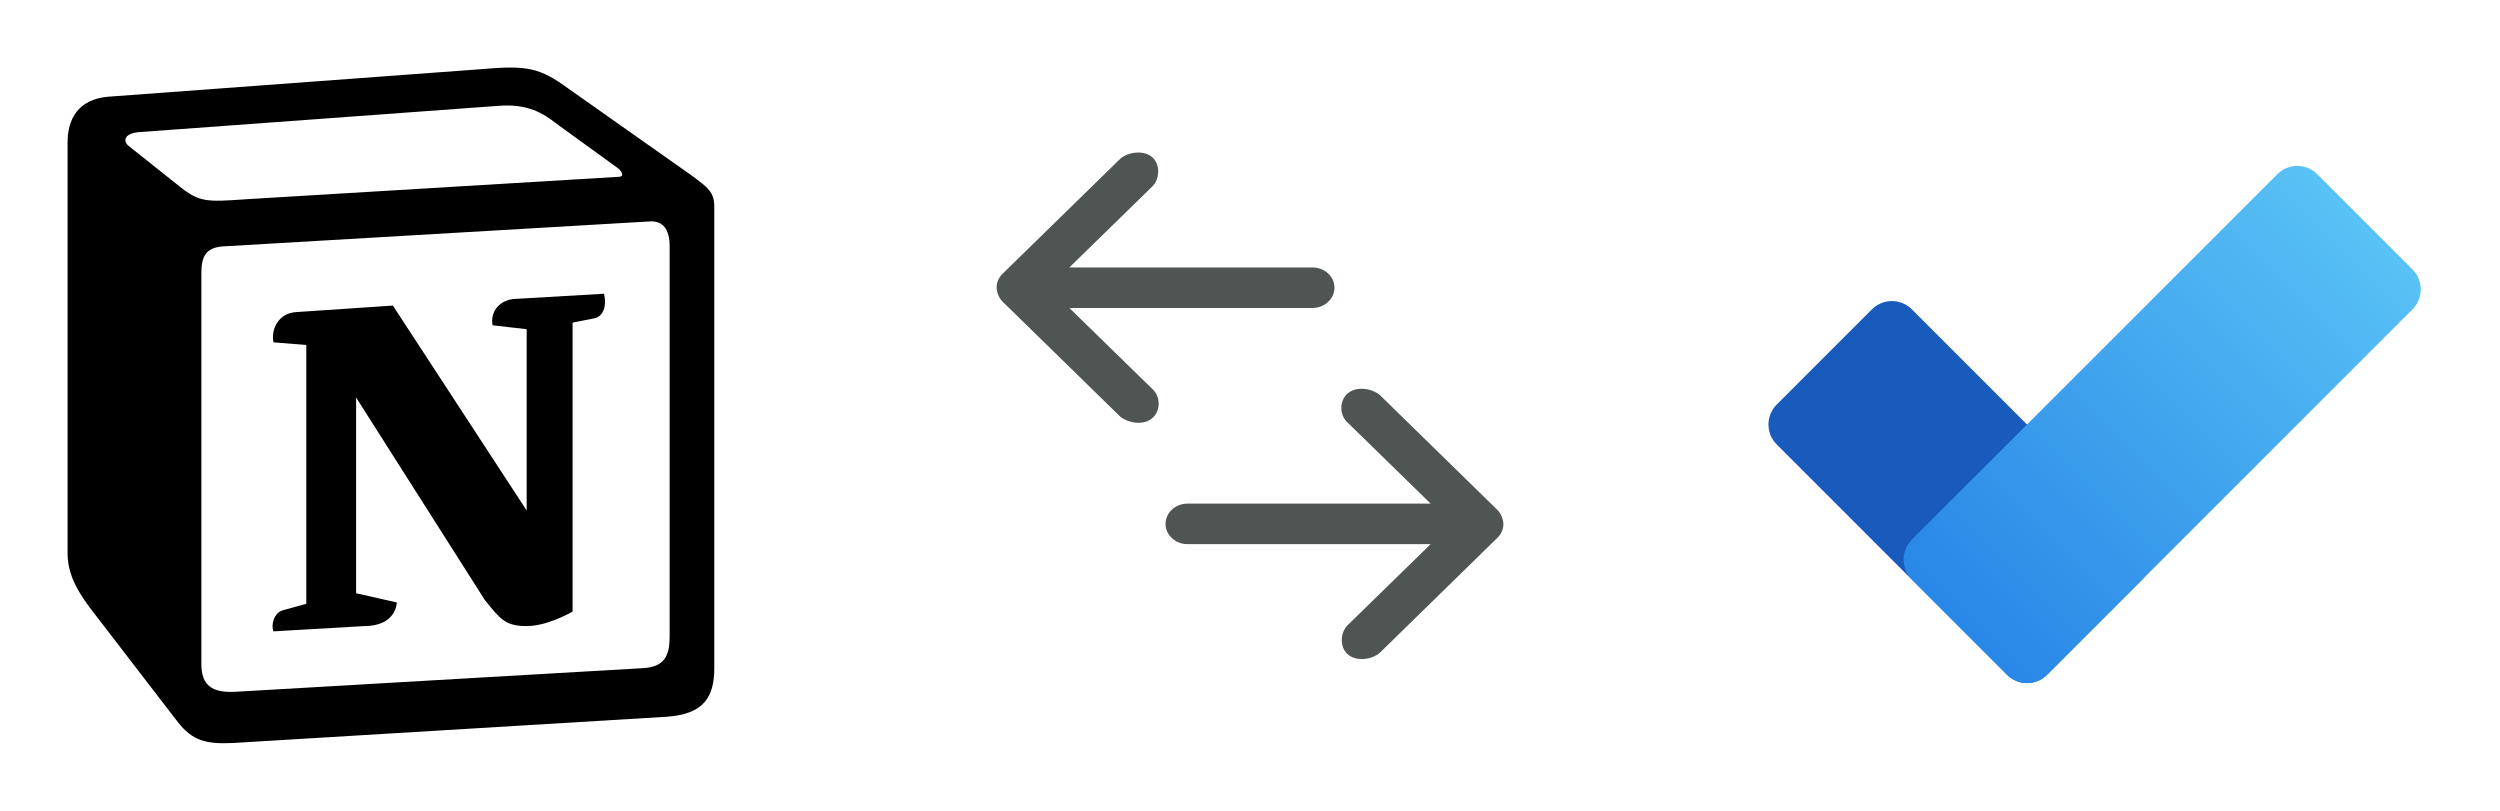
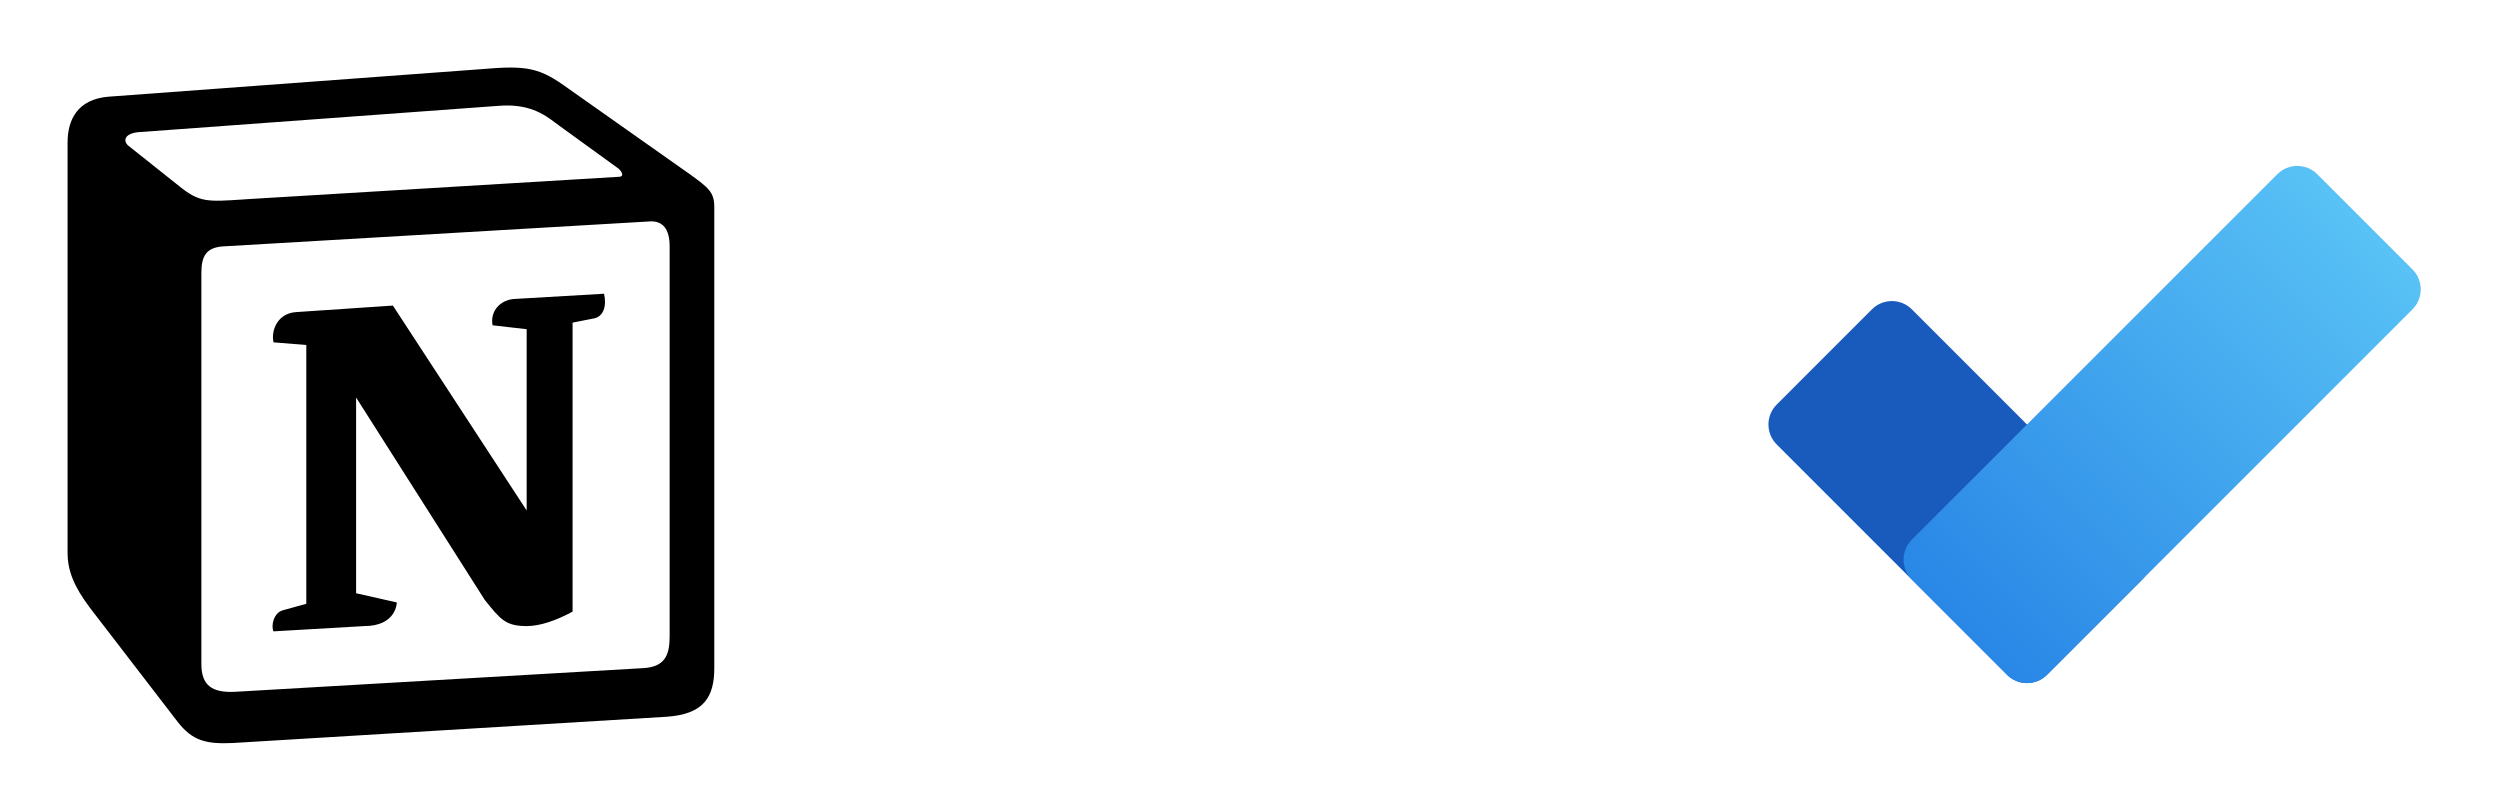
<svg xmlns="http://www.w3.org/2000/svg" width="148" height="48" viewBox="0 0 148 48" fill="none">
  <g clip-path="url(#clip0_1872_1261)">
    <path d="M6.407 5.725L28.54 4.09C31.259 3.857 31.957 4.014 33.667 5.257L40.732 10.234C41.897 11.09 42.285 11.323 42.285 12.255V39.553C42.285 41.263 41.664 42.275 39.489 42.43L13.787 43.986C12.155 44.064 11.378 43.831 10.523 42.741L5.32 35.976C4.387 34.73 4 33.798 4 32.709V8.445C4 7.046 4.621 5.88 6.407 5.725Z" fill="white" />
    <path fill-rule="evenodd" clip-rule="evenodd" d="M28.54 4.091L6.407 5.725C4.621 5.88 4 7.047 4 8.445V32.709C4 33.798 4.387 34.73 5.32 35.976L10.523 42.741C11.378 43.83 12.155 44.064 13.787 43.986L39.49 42.43C41.663 42.275 42.286 41.263 42.286 39.553V12.256C42.286 11.372 41.936 11.117 40.908 10.363L33.667 5.257C31.958 4.014 31.259 3.857 28.54 4.09V4.091ZM14.368 11.809C12.269 11.95 11.793 11.982 10.601 11.013L7.571 8.603C7.263 8.291 7.418 7.901 8.194 7.824L29.471 6.269C31.258 6.113 32.188 6.736 32.887 7.28L36.536 9.924C36.692 10.002 37.08 10.468 36.613 10.468L14.64 11.79L14.368 11.809V11.809ZM11.921 39.32V16.146C11.921 15.134 12.232 14.668 13.162 14.589L38.4 13.112C39.256 13.034 39.643 13.579 39.643 14.589V37.608C39.643 38.62 39.487 39.476 38.09 39.553L13.939 40.953C12.542 41.03 11.922 40.565 11.922 39.32H11.921ZM35.761 17.389C35.916 18.089 35.761 18.789 35.061 18.869L33.897 19.1V36.209C32.886 36.753 31.956 37.064 31.178 37.064C29.936 37.064 29.625 36.675 28.694 35.509L21.082 23.533V35.12L23.49 35.665C23.49 35.665 23.49 37.065 21.548 37.065L16.192 37.376C16.036 37.064 16.192 36.286 16.734 36.132L18.133 35.744V20.424L16.192 20.267C16.036 19.567 16.424 18.556 17.512 18.477L23.259 18.09L31.179 30.221V19.489L29.16 19.257C29.004 18.4 29.625 17.777 30.401 17.701L35.761 17.389V17.389Z" fill="black" />
  </g>
-   <path d="M89 31.014C88.988 30.727 88.86 30.397 88.647 30.189L81.69 23.388C81.219 22.998 80.315 22.838 79.788 23.288C79.269 23.732 79.284 24.593 79.802 25.038L84.693 29.814H70.304C69.584 29.814 69 30.351 69 31.014C69 31.676 69.584 32.214 70.304 32.214H84.693L79.802 36.989C79.356 37.399 79.274 38.29 79.788 38.739C80.302 39.188 81.238 39.044 81.69 38.639L88.647 31.838C88.885 31.606 89.001 31.333 89 31.014V31.014Z" fill="#4E5553" />
-   <path d="M59 17.032C59.012 17.318 59.14 17.648 59.353 17.857L66.31 24.657C66.781 25.047 67.685 25.208 68.212 24.757C68.731 24.313 68.716 23.453 68.198 23.007L63.307 18.232L77.696 18.232C78.416 18.232 79 17.695 79 17.032C79 16.369 78.416 15.832 77.696 15.832L63.307 15.832L68.198 11.057C68.644 10.646 68.726 9.755 68.212 9.307C67.698 8.858 66.762 9.001 66.31 9.407L59.353 16.207C59.115 16.44 58.999 16.713 59 17.032V17.032Z" fill="#4E5553" />
  <g filter="url(#filter0_d_1872_1261)">
    <path d="M110.819 17.181L105.181 22.819C104.529 23.471 104.529 24.529 105.181 25.181L118.819 38.819C119.471 39.471 120.529 39.471 121.181 38.819L126.819 33.181C127.471 32.529 127.471 31.471 126.819 30.819L113.181 17.181C112.529 16.529 111.471 16.529 110.819 17.181Z" fill="#195ABD" />
    <path d="M142.819 14.819L137.181 9.181C136.529 8.529 135.471 8.529 134.819 9.181L113.181 30.819C112.529 31.471 112.529 32.529 113.181 33.181L118.819 38.819C119.471 39.471 120.529 39.471 121.181 38.819L142.819 17.181C143.471 16.529 143.471 15.471 142.819 14.819Z" fill="url(#paint0_linear_1872_1261)" />
  </g>
  <defs>
    <filter id="filter0_d_1872_1261" x="103.56" y="8.692" width="40.88" height="32.879" filterUnits="userSpaceOnUse" color-interpolation-filters="sRGB">
      <feFlood flood-opacity="0" result="BackgroundImageFix" />
      <feColorMatrix in="SourceAlpha" type="matrix" values="0 0 0 0 0 0 0 0 0 0 0 0 0 0 0 0 0 0 127 0" result="hardAlpha" />
      <feOffset dy="1.131" />
      <feGaussianBlur stdDeviation="0.566" />
      <feColorMatrix type="matrix" values="0 0 0 0 0 0 0 0 0 0 0 0 0 0 0 0 0 0 0.1 0" />
      <feBlend mode="normal" in2="BackgroundImageFix" result="effect1_dropShadow_1872_1261" />
      <feBlend mode="normal" in="SourceGraphic" in2="effect1_dropShadow_1872_1261" result="shape" />
    </filter>
    <linearGradient id="paint0_linear_1872_1261" x1="116" y1="36" x2="140" y2="12" gradientUnits="userSpaceOnUse">
      <stop stop-color="#2987E6" />
      <stop offset="0.994" stop-color="#58C1F5" />
    </linearGradient>
    <clipPath id="clip0_1872_1261">
      <rect width="40" height="40" fill="white" transform="translate(4 4)" />
    </clipPath>
  </defs>
</svg>